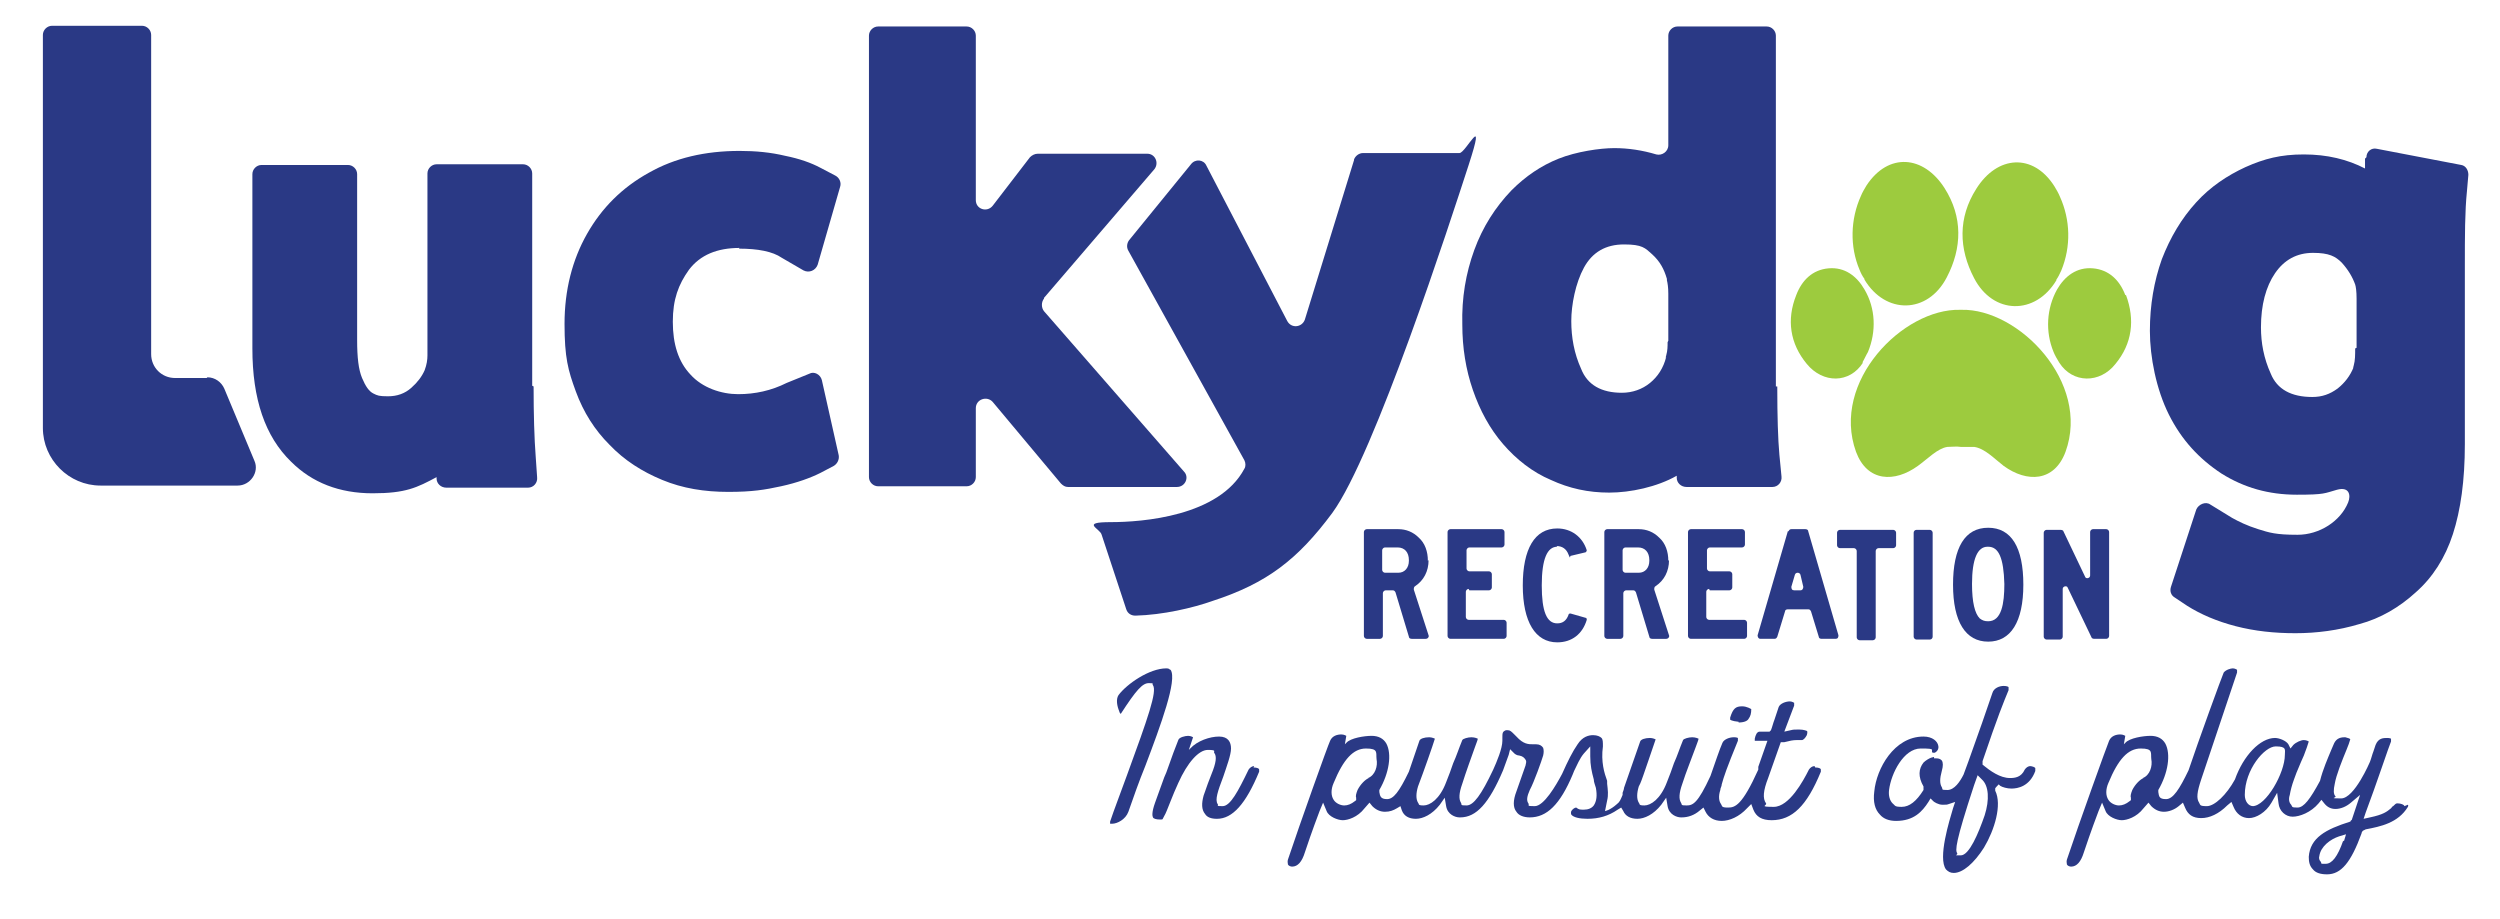
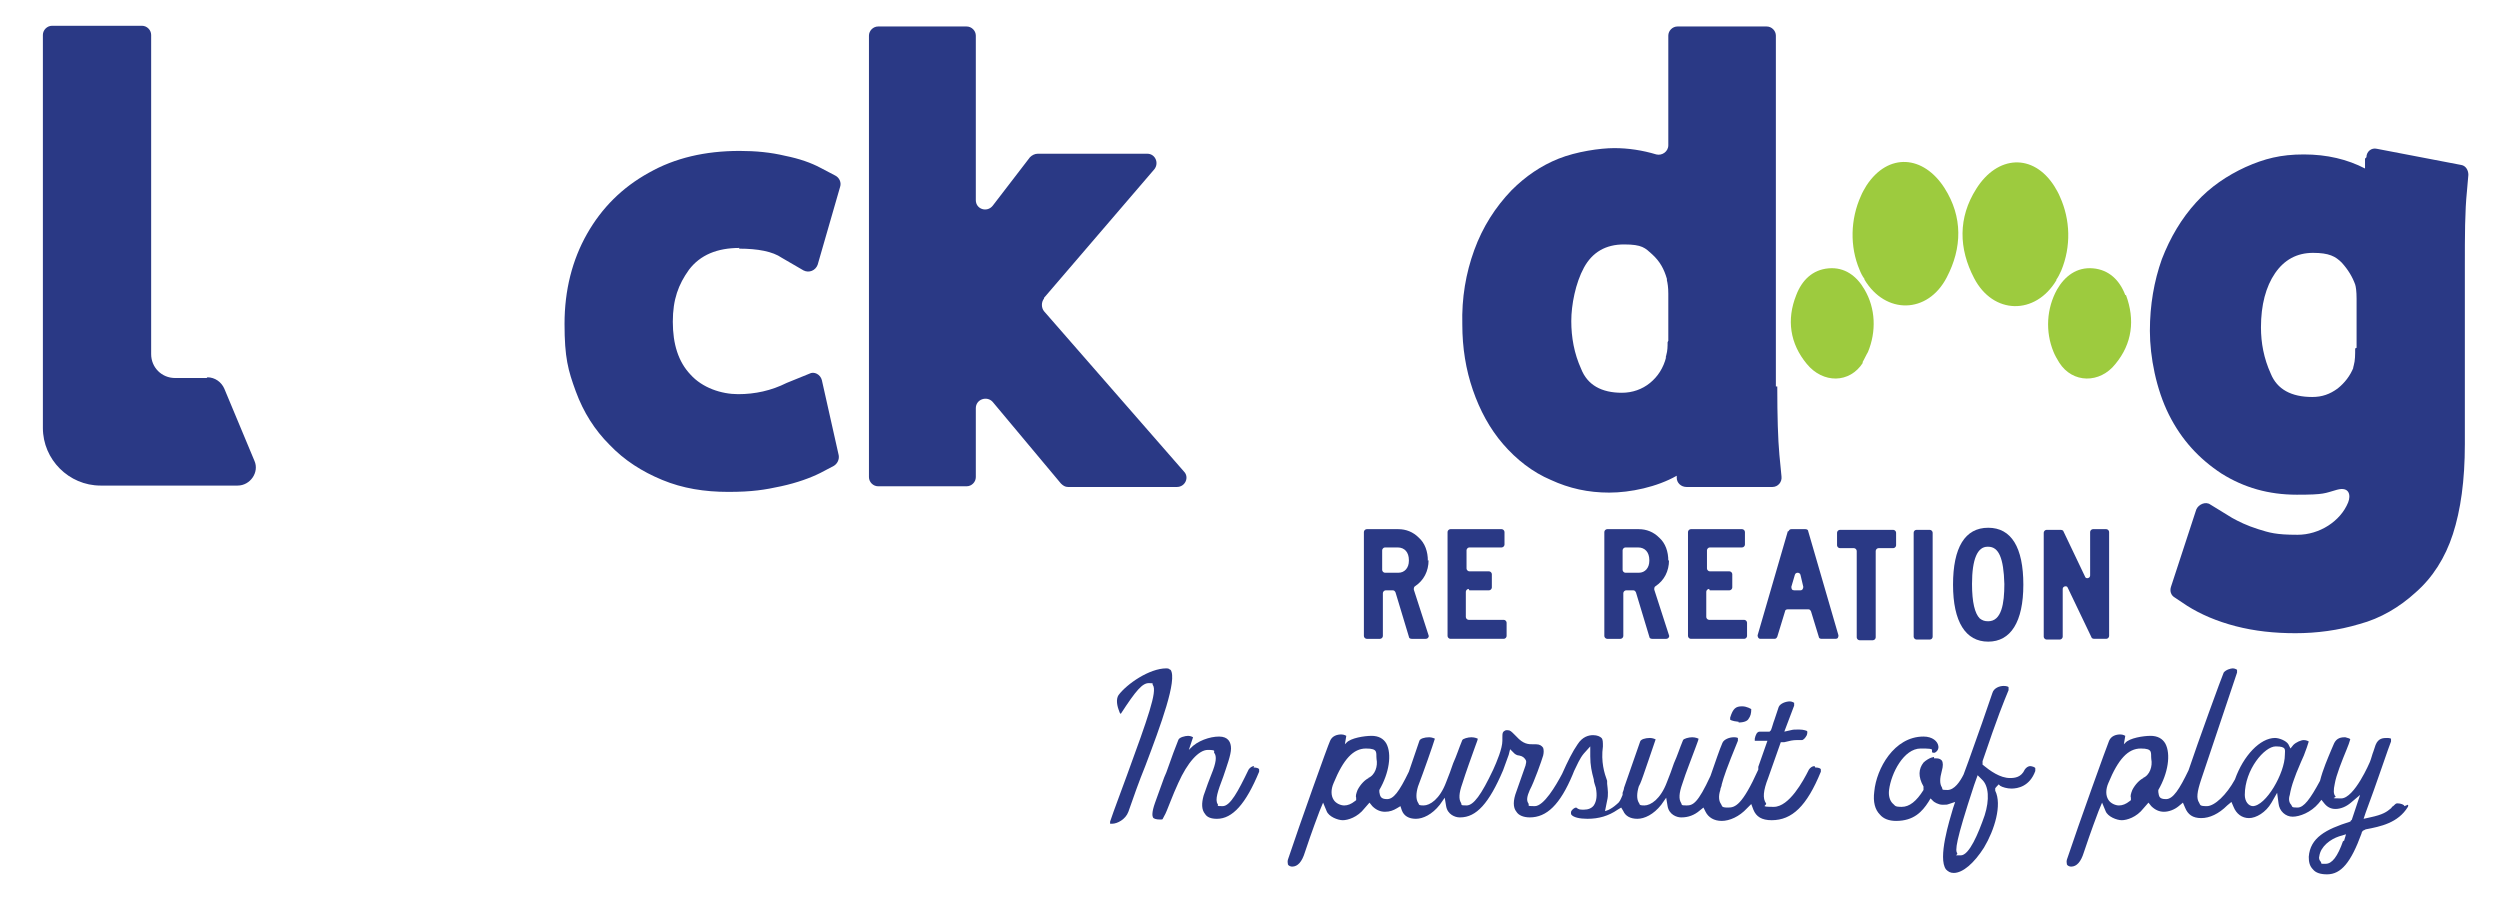
<svg xmlns="http://www.w3.org/2000/svg" preserveAspectRatio="xMidYMid slice" width="68px" height="25px" id="Layer_1" viewBox="0 0 355.6 135.6">
  <defs>
    <style>.cls-1{fill:#2a3985;}.cls-1,.cls-2{stroke-width:0px;}.cls-2{fill:#9dcb3e;}</style>
  </defs>
  <path class="cls-1" d="m29.4,56.2h-4.5c-1.9,0-3.4-1.5-3.4-3.4V8.1c0-.4,0-.7,0-.7,0-.7-.6-1.3-1.3-1.3H7.4c-.7,0-1.3.6-1.3,1.3v55.9c0,4.5,3.7,8.2,8.2,8.2h19.5c1.8,0,3.1-1.9,2.4-3.5l-4.3-10.3c-.4-.9-1.3-1.6-2.4-1.6Z" />
  <path class="cls-1" d="m203.1,82.2c0-1.3-.4-2.5-1.3-3.3-.8-.8-1.8-1.2-2.9-1.2h-4.5c-.2,0-.4.2-.4.4v14.8c0,.2.2.4.4.4h1.9c.2,0,.4-.2.4-.4v-6.1c0-.2.2-.4.4-.4h1c.2,0,.3.1.4.3l1.9,6.3c0,.2.2.3.4.3h2c.3,0,.5-.3.4-.5l-2.1-6.5c0-.2,0-.4.2-.5,1.2-.8,1.9-2.1,1.9-3.7Zm-2.7,0c0,1-.6,1.7-1.5,1.7h-1.9c-.2,0-.4-.2-.4-.4v-2.8c0-.2.2-.4.4-.4h1.8c1,0,1.6.7,1.6,1.8Z" />
  <path class="cls-1" d="m209,86.4h2.8c.2,0,.4-.2.4-.4v-1.9c0-.2-.2-.4-.4-.4h-2.8c-.2,0-.4-.2-.4-.4v-2.6c0-.2.2-.4.4-.4h4.6c.2,0,.4-.2.4-.4v-1.8c0-.2-.2-.4-.4-.4h-7.3c-.2,0-.4.2-.4.4v14.8c0,.2.2.4.4.4h7.6c.2,0,.4-.2.4-.4v-1.9c0-.2-.2-.4-.4-.4h-5c-.2,0-.4-.2-.4-.4v-3.6c0-.2.2-.4.4-.4Z" />
-   <path class="cls-1" d="m221.4,80.1c.8,0,1.4.4,1.7,1.2s.2.2.3.2l2.1-.5c.1,0,.2-.2.2-.3-.6-1.9-2.2-3.1-4.2-3.1-3.2,0-4.9,2.9-4.9,8.1s1.8,8.1,4.9,8.1c2.1,0,3.6-1.2,4.2-3.2,0-.1,0-.3-.2-.3l-2.1-.6c-.1,0-.3,0-.3.2-.3.8-.8,1.2-1.6,1.2-1.5,0-2.2-1.7-2.2-5.4,0-3.8.8-5.5,2.2-5.5Z" />
  <path class="cls-1" d="m237.3,82.2c0-1.3-.4-2.5-1.3-3.3-.8-.8-1.8-1.2-2.9-1.2h-4.5c-.2,0-.4.2-.4.4v14.8c0,.2.2.4.4.4h1.9c.2,0,.4-.2.4-.4v-6.1c0-.2.2-.4.4-.4h1c.2,0,.3.1.4.3l1.9,6.3c0,.2.2.3.4.3h2c.3,0,.5-.3.4-.5l-2.1-6.5c0-.2,0-.4.2-.5,1.2-.8,1.9-2.1,1.9-3.7Zm-2.7,0c0,1-.6,1.7-1.5,1.7h-1.9c-.2,0-.4-.2-.4-.4v-2.8c0-.2.2-.4.4-.4h1.8c1,0,1.6.7,1.6,1.8Z" />
  <path class="cls-1" d="m243.2,86.4h2.8c.2,0,.4-.2.4-.4v-1.9c0-.2-.2-.4-.4-.4h-2.8c-.2,0-.4-.2-.4-.4v-2.6c0-.2.2-.4.4-.4h4.6c.2,0,.4-.2.4-.4v-1.8c0-.2-.2-.4-.4-.4h-7.3c-.2,0-.4.2-.4.4v14.8c0,.2.2.4.4.4h7.6c.2,0,.4-.2.4-.4v-1.9c0-.2-.2-.4-.4-.4h-5c-.2,0-.4-.2-.4-.4v-3.6c0-.2.2-.4.4-.4Z" />
  <path class="cls-1" d="m254.3,78l-4.3,14.8c0,.2.1.5.4.5h2c.2,0,.3-.1.4-.3l1.1-3.6c0-.2.2-.3.4-.3h2.9c.2,0,.3.1.4.3l1.1,3.6c0,.2.2.3.4.3h2c.3,0,.4-.2.4-.5l-4.3-14.8c0-.2-.2-.3-.4-.3h-2c-.2,0-.3.1-.4.3Zm1.8,8.4h-.9c-.3,0-.4-.2-.4-.5l.5-1.7c.1-.4.7-.4.8,0l.4,1.7c0,.2-.1.5-.4.5Z" />
  <path class="cls-1" d="m261.7,80.4h2c.2,0,.4.2.4.4v12.3c0,.2.2.4.4.4h1.9c.2,0,.4-.2.4-.4v-12.3c0-.2.2-.4.4-.4h2.1c.2,0,.4-.2.4-.4v-1.8c0-.2-.2-.4-.4-.4h-7.6c-.2,0-.4.2-.4.4v1.8c0,.2.2.4.4.4Z" />
  <rect class="cls-1" x="272.2" y="77.8" width="2.7" height="15.6" rx=".4" ry=".4" />
  <path class="cls-1" d="m282.8,77.5c-3.3,0-5,2.8-5,8.1s1.8,8.1,5,8.1,5-2.8,5-8.1-1.7-8.1-5-8.1Zm0,2.7c1.5,0,2.2,1.6,2.3,5.3,0,2.8-.4,5.3-2.3,5.3-.5,0-.8-.1-1.2-.4-.7-.7-1.1-2.3-1.1-4.9,0-3.6.8-5.3,2.2-5.3Z" />
  <path class="cls-1" d="m297.3,78.1v6.2c0,.4-.6.5-.7.2l-3.1-6.5c0-.1-.2-.2-.4-.2h-2c-.2,0-.4.2-.4.4v14.8c0,.2.2.4.4.4h1.9c.2,0,.4-.2.4-.4v-6.8c0-.4.6-.5.7-.2l3.4,7.1c0,.1.2.2.4.2h1.7c.2,0,.4-.2.4-.4v-14.8c0-.2-.2-.4-.4-.4h-1.9c-.2,0-.4.2-.4.4Z" />
-   <path class="cls-1" d="m75.7,57.3v-30.2c0-.7-.6-1.3-1.3-1.3h-12.3c-.7,0-1.3.6-1.3,1.3v25.9c0,.6-.1,1.3-.4,2.1-.4.9-1,1.7-1.9,2.5-.9.8-2,1.2-3.3,1.2s-1.5-.1-2.1-.4c-.6-.3-1.1-1-1.6-2.2-.5-1.2-.7-2.9-.7-5.4v-23.6c0-.7-.6-1.3-1.3-1.3h-12.3c-.7,0-1.3.6-1.3,1.3v24.8c0,7.2,1.8,12.5,5.5,16.1,3,3,6.9,4.5,11.6,4.5s6.3-.8,9.1-2.3v.2c0,.7.6,1.3,1.4,1.3h11.6c.8,0,1.4-.7,1.3-1.5l-.2-2.9c-.2-2.6-.3-6-.3-10Z" />
  <path class="cls-1" d="m105.1,37.8c2.7,0,4.8.4,6.1,1.3l3.1,1.8c.8.4,1.7,0,2-.8l3.2-11.1c.2-.6-.1-1.3-.7-1.6l-2.1-1.1c-1.3-.7-3-1.3-5-1.7-2.1-.5-4.2-.7-6.5-.7-4.9,0-9.2,1-12.9,3.1-3.8,2.1-6.7,5-8.8,8.7-2.1,3.7-3.2,8-3.2,12.8s.5,6.6,1.6,9.6c1.1,3,2.7,5.5,4.8,7.6,2.1,2.2,4.6,3.8,7.5,5,2.9,1.2,6,1.7,9.4,1.7s5.2-.3,7.5-.8c2.3-.5,4.2-1.2,5.6-1.9l1.9-1c.5-.3.8-.9.7-1.5l-2.4-10.7c-.2-.8-1.1-1.3-1.8-.9l-3.2,1.3c-2.2,1.1-4.5,1.6-6.9,1.6s-5.1-.9-6.8-2.8c-1.7-1.8-2.5-4.3-2.5-7.5s.8-5.3,2.3-7.4c1.6-2.1,4-3.1,7.2-3.1Z" />
  <path class="cls-1" d="m148.5,44.8l15.7-18.3c.7-.9.1-2.2-1-2.2h-15.6c-.4,0-.8.2-1.1.5l-5.3,6.9c-.8,1-2.4.5-2.4-.8V7.5c0-.7-.6-1.3-1.3-1.3h-12.6c-.7,0-1.3.6-1.3,1.3v62.8c0,.7.6,1.3,1.3,1.3h12.6c.7,0,1.3-.6,1.3-1.3v-9.8c0-1.3,1.6-1.8,2.4-.9l9.7,11.6c.3.3.6.5,1,.5h15.5c1.2,0,1.8-1.4,1-2.2l-19.9-22.8c-.4-.5-.4-1.3,0-1.8Z" />
  <path class="cls-1" d="m252.6,57.4V7.5c0-.7-.6-1.3-1.3-1.3h-12.7c-.7,0-1.3.6-1.3,1.3v15.6c0,.9-.9,1.5-1.7,1.3-2-.6-4-.9-6-.9s-5.4.5-7.9,1.5c-2.5,1-4.7,2.5-6.7,4.5-2.3,2.4-4.1,5.2-5.3,8.5-1.2,3.3-1.8,6.8-1.7,10.6,0,3.3.5,6.4,1.5,9.3,1,2.9,2.4,5.5,4.3,7.7,1.9,2.2,4.2,4,6.8,5.1,2.6,1.2,5.3,1.8,8.3,1.8s6.8-.8,9.6-2.4v.3c0,.7.6,1.3,1.4,1.3h12.2c.8,0,1.4-.7,1.3-1.5l-.3-3.1c-.2-2.2-.3-5.4-.3-9.7Zm-15.4-6.3c0,.6,0,1.2-.2,1.9s0,.1,0,.2c-.4,1.6-1.2,2.8-2.3,3.7-1.1.9-2.5,1.4-4,1.4-2.9,0-4.9-1.1-5.8-3.4-1-2.2-1.4-4.5-1.4-6.8s.6-5.4,1.8-7.6c1.2-2.2,3.1-3.3,5.7-3.3s3,.5,4,1.4c1.1,1,1.7,2.1,2.1,3.5h0v.2c.1.4.2,1,.2,1.9v6.7Z" />
  <path class="cls-1" d="m336.4,25v1.4c-2.5-1.3-5.4-2-8.7-2s-5.6.6-8.3,1.8c-2.6,1.2-5,2.8-7,5-2.1,2.3-3.7,5-4.9,8.1-1.1,3.1-1.7,6.5-1.7,10.2s.9,8.3,2.7,11.9c1.8,3.6,4.3,6.3,7.5,8.4,3.2,2,6.7,3,10.7,3s3.9-.2,5.7-.7,2,.8,1.6,1.8c-1.1,2.7-4.1,4.6-7.2,4.6s-4-.3-5.6-.8c-1.6-.5-2.8-1.1-3.7-1.6l-3.1-1.9c-.7-.5-1.7,0-2,.7l-3.6,11c-.2.6,0,1.2.5,1.5l1.8,1.2c1.9,1.2,4.2,2.2,6.9,2.9,2.7.7,5.5,1,8.5,1s6.1-.4,9.1-1.3c3-.8,5.7-2.4,8-4.5,2.4-2.1,4.2-4.9,5.3-8.3,1.1-3.4,1.7-7.6,1.7-12.8v-25.4c0-4.2,0-7.7.3-10.6l.2-2.3c0-.7-.4-1.3-1-1.4l-12-2.3c-.8-.2-1.5.4-1.5,1.2Zm-1.4,27c0,.9,0,1.7-.2,2.4s0,.2,0,.2c-.5,1.3-1.3,2.3-2.3,3.1-1.1.8-2.2,1.2-3.6,1.2-3,0-5-1.1-5.9-3.3-1-2.2-1.4-4.4-1.4-6.6,0-3.2.7-5.8,2-7.7,1.3-1.9,3.1-2.9,5.4-2.9s3.2.5,4.1,1.4c.9,1,1.5,2,1.9,3.1h0c.1.3.2,1,.2,2v7Z" />
-   <path class="cls-1" d="m192.6,25.2l-7,22.7c-.4,1.1-1.9,1.3-2.5.2l-11.5-22.1c-.4-.9-1.6-1-2.2-.2l-8.8,10.8c-.3.4-.4,1-.1,1.5l16.5,29.8c.2.4.2.9,0,1.2-3.6,6.8-14.6,7.6-19,7.6s-1.5.9-1.3,1.8l3.5,10.6c.2.6.7.9,1.3.9,3.9-.1,8.2-1.1,11-2.1,7.7-2.5,12.1-5.9,17-12.5,6-8.2,16.8-41.5,19.4-49.5s-.4-1.7-1.3-1.7h-13.7c-.6,0-1.1.4-1.3.9Z" />
  <path class="cls-2" d="m292.5,42.2c.3-.4.5-.9.7-1.3,1.4-3.4,1.3-7.2-.2-10.5-.2-.5-.5-1-.8-1.5-3-4.7-8.1-4.4-11.1.4-2.6,4.1-2.5,8.5-.3,12.7,2.7,5.2,8.7,5.3,11.7.3Z" />
  <path class="cls-2" d="m302.3,44.4c-.8-2.1-2.3-3.6-4.6-3.8-2.3-.2-4,1.1-5.1,3,0,0,0,0,0,0-1.5,2.7-1.7,6-.5,8.9.2.5.5,1,.8,1.5,1.9,3,5.8,3,8,.2,2.4-2.9,2.8-6.3,1.5-9.8Z" />
-   <path class="cls-2" d="m279,46.5s0,0-.1,0c0,0,0,0-.1,0-8.1-.2-18.4,10.2-14.8,20.2,1.6,4.3,5.5,4.4,8.8,2,1.4-1,2.8-2.5,4.2-2.7.6,0,1.3-.1,1.9,0,.6,0,1.3,0,1.9,0,1.5.2,2.9,1.7,4.2,2.7,3.3,2.4,7.2,2.3,8.8-2,3.6-9.9-6.7-20.4-14.8-20.2Z" />
  <path class="cls-2" d="m265.2,42.2c3,5,9,4.9,11.7-.3,2.2-4.2,2.3-8.6-.3-12.7-3-4.7-8-5.1-11.1-.4-.3.5-.6,1-.8,1.5-1.5,3.3-1.6,7.2-.2,10.5.2.5.4.9.7,1.3Z" />
  <path class="cls-2" d="m264.9,54c.3-.5.5-1,.8-1.5,1.2-2.9,1.1-6.2-.5-8.9,0,0,0,0,0,0-1.1-1.9-2.8-3.2-5.1-3-2.3.2-3.8,1.7-4.6,3.8-1.4,3.5-.9,6.9,1.5,9.8,2.3,2.8,6.1,2.8,8-.2Z" />
  <path class="cls-1" d="m166.4,97.7c0-.1-.2-.2-.5-.2-2.4,0-5.6,2.2-6.8,3.8-.4.6-.2,1.6.1,2.3,0,.2.2.3.2.4,2.2-3.4,3.1-4.4,4-4.4s.4.1.6.3c.6.9-.7,4.6-3.7,12.8-.9,2.5-1.8,4.8-2.4,6.6,0,.2,0,.3,0,.3,0,0,.1,0,.3,0,.7,0,1.9-.6,2.3-1.7.7-2,1.5-4.3,2.4-6.5,2.2-5.8,4.6-12.3,3.6-13.7Z" />
  <path class="cls-1" d="m178.4,111.4c-.3,0-.6.2-.8.5-1.5,3.1-2.6,5.2-3.7,5.2s-.5-.1-.7-.3c-.4-.6,0-1.8.8-3.9.5-1.5,1.1-3.1,1.1-4s-.4-1.7-1.7-1.7-3.1.6-4.1,1.7l-.2.2.6-1.8c0,0-.3-.2-.7-.2s-1.3.2-1.4.6c-.3.7-1,2.6-1.7,4.6l-.3.7c-.6,1.6-1.1,3.1-1.3,3.6-.5,1.4-.4,1.9-.3,2.1.1.2.5.3,1,.3s.3,0,.6-.5c.2-.3.5-1.1.9-2.1.3-.8.7-1.7,1.1-2.6,1.3-2.9,2.9-4.7,4.2-4.7s.8.2.9.4c.4.5.3,1.4-.4,3.1l-.5,1.3c-.3.8-.4,1.2-.6,1.7-.3,1.1-.3,2,.2,2.6.3.5.9.7,1.7.7,2.2,0,4.1-2.1,6-6.7,0-.1,0-.2,0-.3,0-.2-.4-.3-.8-.3Z" />
  <path class="cls-1" d="m247.3,105.2c.9,0,1.3-.3,1.4-.5.3-.4.4-.8.4-1.4,0,0-.6-.4-1.3-.4-.9,0-1.3.3-1.7,1.6,0,.2,0,.3,0,.3,0,0,.2.2,1.2.3Z" />
  <path class="cls-1" d="m258.1,111.4c-.3,0-.6.2-.8.5-.8,1.6-2.8,5.3-5,5.3s-.9-.2-1.1-.5c-.5-.7-.4-1.8.3-3.6l1.8-5.1h.5c.8-.2,1.2-.3,1.8-.3s.4,0,.7,0c.2,0,.5-.3.7-.7.1-.3.1-.6,0-.6,0,0-.4-.2-1.1-.2s-.8,0-1.2.1l-.9.2,1.4-3.7c0-.2,0-.3,0-.4,0,0-.3-.2-.6-.2-.6,0-1.4.3-1.6.8-.2.6-.4,1.2-.6,1.8-.2.5-.3,1-.5,1.5h0c0,0-.2.2-.2.2h-.1c0,0,0,0,0,0-.2,0-.5,0-.7,0-.2,0-.4,0-.6,0-.4,0-.6.5-.7,1,0,.2,0,.3,0,.3,0,0,0,0,.3,0s.5,0,.7,0h.8c0,0-1.3,3.7-1.3,3.7v.4c-2.3,5.1-3.3,5.4-4.3,5.4s-.8-.2-1-.5c-.3-.4-.4-1.1-.1-2,0-.3.2-.5.2-.8.3-1.1.7-2.3,2.3-6.2,0-.2,0-.3,0-.4,0,0-.2-.1-.5-.1h-.1c-.6,0-1.4.3-1.6.8-.4.9-1,2.7-1.7,4.7-1.8,3.9-2.5,4.2-3.4,4.2s-.6-.1-.8-.4c-.3-.5-.3-1.3.2-2.7.5-1.6,1.4-3.8,1.9-5.2.2-.6.4-1,.4-1.2,0,0-.4-.2-.9-.2s-1.2.2-1.3.4c-.5,1.2-.8,2.2-1.3,3.3-.3.9-.6,1.7-1,2.7-.9,2.4-2.3,3.3-3.2,3.3s-.6-.2-.8-.4c-.3-.5-.3-1.3,0-2.3l.2-.4c.3-.6,2-5.8,2.2-6.3,0,0-.4-.2-.8-.2-.7,0-1.3.2-1.4.5l-2.3,6.6c0,.2-.1.4-.2.7v.3c-.3.7-.4,1-.8,1.3-1,.9-1.7,1-1.7,1l.3-1.5c.2-.8.1-1.5,0-2.4v-.4c-.4-1.1-.9-2.7-.6-4.9,0-.6,0-1-.2-1.2-.2-.2-.6-.4-1.2-.4-.6,0-1.5.2-2.2,1.3-.7,1-1.4,2.4-2.2,4.2-.9,1.7-2.6,4.6-3.9,4.6s-.7-.1-.9-.4c-.3-.4-.2-1,.2-1.9.6-1.1,1.7-4.2,1.9-4.9.1-.4.1-.8,0-1.1-.2-.3-.5-.5-1-.5-.1,0-.2,0-.4,0-.7,0-1.4,0-2.4-1.1-.1-.1-.2-.2-.3-.3-.4-.4-.6-.6-.9-.6s-.2,0-.3,0c-.5.2-.5.4-.5,1.1,0,.1,0,.3,0,.4,0,1.1-.8,3-1.3,4.1-1.7,3.6-2.8,5.1-3.8,5.1s-.6-.1-.8-.4c-.3-.5-.3-1.3.2-2.7.5-1.6,1.3-3.8,1.8-5.2.2-.6.4-1,.4-1.2,0,0-.4-.2-.9-.2s-1.2.2-1.3.4c-.5,1.2-.8,2.2-1.3,3.3-.3.9-.6,1.7-1,2.7-.9,2.4-2.3,3.3-3.2,3.3s-.6-.2-.8-.4c-.3-.5-.3-1.3,0-2.3.8-2.1,2.1-5.8,2.4-6.8,0,0-.4-.2-.8-.2-.7,0-1.3.2-1.4.5l-1.5,4.4c-1.4,2.9-2.2,3.9-3.1,3.9s-1-.4-1.1-1h0s0-.2,0-.2h0c0,0,0-.1,0-.1,1.4-2.4,1.8-5.1,1-6.6-.4-.7-1.1-1.1-2.1-1.1s-3,.3-3.6,1l-.2.2.2-1.2c0,0-.3-.2-.7-.2-.6,0-1.3.2-1.6.9-.3.6-4.3,11.8-6,16.9-.1.3,0,.5,0,.7.1.2.4.3.6.3.8,0,1.4-.7,1.8-2,.3-.9,1-3,2.1-5.9l.5-1.2.5,1.2c.3.8,1.6,1.3,2.3,1.3s2.1-.4,3.1-1.7l.7-.8.4.5c.5.5,1.1.8,1.8.8s1.2-.2,1.7-.5l.5-.3.2.6c.3.8,1,1.2,2,1.2s2.3-.6,3.4-2l.7-1,.2,1.2c.2,1.2,1.3,1.6,1.9,1.6h.1c2.3,0,4.1-2,6.1-6.7.3-.8.5-1.4.8-2.2l.2-.8.6.6c.1.1.4.3.7.3.5.1.7.3.9.6.2.3,0,.6,0,.8l-1.3,3.7c-.5,1.3-.5,2.3,0,2.9.3.5,1,.8,1.9.8,2.4,0,4.3-1.8,6.1-6.1l.2-.5c.4-.8.8-1.8,1.4-2.5l.9-1v1.4c0,1.3.2,2.2.5,3.3,0,.4.2.8.3,1.2.2,1.1.1,1.9-.3,2.5-.3.4-.8.6-1.4.6s-.7,0-1.1-.3c0,0,0,0,0,0-.2,0-.5.2-.7.5-.1.3,0,.5,0,.5.3.4,1.2.6,2.3.6,1.6,0,3-.4,4.3-1.3l.5-.3.3.5c.3.7,1,1.1,2,1.1s2.3-.6,3.4-2l.7-1,.2,1.2c.2,1.2,1.3,1.6,1.9,1.6h.1c.9,0,1.8-.3,2.6-1l.5-.4.3.6c.4.8,1.2,1.3,2.3,1.3s2.5-.6,3.6-1.8l.6-.6.3.8c.4,1,1.2,1.5,2.6,1.5,2.9,0,5-2,7-6.9,0-.1,0-.2,0-.3,0-.2-.4-.3-.8-.3Zm-63.4,1.7c-.5.2-1.2.9-1.6,1.7-.2.5-.3.9-.2,1.1v.3c.1,0-.2.2-.2.2-.5.4-1,.6-1.5.6s-1.2-.3-1.5-.8c-.4-.6-.4-1.5,0-2.4,1.4-3.4,2.8-4.9,4.6-4.9s1.4.6,1.5,1.5c.2,1-.2,2.3-1.2,2.7Z" />
  <path class="cls-1" d="m288.8,111.4c-.3,0-.6.2-.8.5-.5,1.1-1.4,1.2-2.1,1.2-1.4,0-2.8-1-3.9-1.9h0c0,0,0-.3,0-.3v-.2s0,0,0,0c2.2-6.5,3-8.4,3.7-10.1h0c0-.3,0-.4,0-.4,0-.1-.3-.2-.7-.2-.6,0-1.4.3-1.6,1-1.2,3.5-1.5,4.4-3.4,9.7l-.7,1.9c-.5,1-1.3,2.2-2.3,2.2s-.6-.1-.8-.4c-.3-.5-.3-1.2,0-2.3.2-.7.2-1.2,0-1.5-.2-.2-.4-.3-.8-.3h-.3v-.2s-.4.1-.4.1c-.3.1-.8.4-1.1.7-.7.9-.8,2,0,3.4h0c0,0,0,.3,0,.3h0c0,.1,0,.2,0,.2-1,1.6-2,2.4-3.1,2.4s-.9-.2-1.3-.5c-.4-.4-.6-1.1-.5-1.9.3-2.4,2.1-5.9,4.5-5.9s1.3.2,1.7.6h0c0,.1,0,0,0,0h.3c.4-.2.6-.6.5-1-.1-.6-.8-1.3-2.1-1.3-4.2,0-6.7,4.6-7,7.8-.2,1.5.1,2.6.8,3.3.5.6,1.3.9,2.3.9,2.5,0,3.7-1.3,4.6-2.7l.3-.5.4.4c.1.1.7.5,1.3.5s.6,0,.9-.1l.9-.3-.3.9c-.5,1.7-2.2,7.1-1,8.7.3.3.6.5,1.1.5,1.3,0,2.9-1.4,4.3-3.6,1.5-2.5,2.6-6.1,1.6-8.1v-.3c-.1,0,.5-.6.5-.6l.2.2c.3.2,1,.4,1.6.4.9,0,2.6-.3,3.4-2.5,0-.2,0-.3,0-.4,0-.1-.4-.3-.8-.3Zm-6.5,7c-.9,2.6-2.2,5.7-3.4,5.7s-.4,0-.5-.3c-.3-.4-.3-1.5,2.4-9.7l.5-1.4.6.6c1,.9,1.1,2.9.4,5.1Z" />
  <path class="cls-1" d="m342,117.1c0-.2-.5-.4-1-.4-.2,0-.3.1-.6.4-.1,0-.2.2-.3.3-.6.5-1.1.9-3,1.3l-.9.2.3-.9c1.4-3.7,3.4-9.7,3.6-10.1,0-.3,0-.4,0-.4,0,0-.2-.1-.5-.1-.6,0-1.3,0-1.7,1-.1.3-.2.6-.3.9-.2.5-.3,1-.5,1.5,0,0-2.2,5.2-4.1,5.2s-.6-.1-.8-.3c-.3-.3-.3-.9-.1-1.8.2-1.2,1-3.2,1.7-4.9.2-.5.4-1,.5-1.4,0-.1-.3-.2-.7-.3h-.1c-.8,0-1.3.3-1.6,1.1l-.3.7c-.5,1.2-1.2,2.8-1.6,4.4-1.4,2.6-2.3,3.8-3.2,3.8s-.7-.1-.9-.4c-.3-.3-.4-.8-.2-1.4.1-.6.3-1.4.6-2.2.2-.6.4-1.1,1-2.5l.4-.9c.3-.8.6-1.6.7-2,0,0-.3-.2-.7-.2s-1.1.3-1.5.7l-.4.5-.3-.6c-.3-.5-1.3-.9-1.9-.9-2.1,0-4.5,2.5-5.7,5.9-1.2,2.2-2.9,3.8-4,3.8s-.9-.2-1.1-.5c-.4-.6-.3-1.5.3-3.3l5.1-15.2c0-.1,0-.3,0-.4,0,0-.3-.2-.6-.2s-1,.2-1.3.6c-.2.4-3.7,10-5,13.9-1.3,2.7-2.2,4.1-3.2,4.1s-1-.4-1.1-1h0s0-.2,0-.2h0c0,0,0-.1,0-.1,1.4-2.4,1.8-5.1,1-6.6-.4-.7-1.1-1.1-2.1-1.1s-3,.3-3.6,1l-.2.2.2-1.2c0,0-.3-.2-.7-.2-.6,0-1.3.2-1.6.9-.3.7-4.3,11.8-6,16.9-.1.3,0,.5,0,.7.1.2.4.3.6.3.8,0,1.4-.7,1.8-2,.3-.9,1-3,2.1-5.9l.5-1.2.5,1.2c.3.8,1.6,1.3,2.3,1.3s2.1-.4,3.1-1.7l.7-.8.4.5c.5.5,1.1.8,1.8.8s1.5-.3,2.1-.8l.6-.5.3.7c.4,1,1.1,1.5,2.3,1.5s2.5-.6,3.7-1.8l.6-.5.3.7c.4,1,1.2,1.6,2.2,1.6s2.4-.8,3.2-2.2l.8-1.4.2,1.5c.1,1.1,1,1.9,2,1.9s2.6-.6,3.7-1.9l.4-.5.4.5c.4.5.9.8,1.6.8s1.5-.3,2.2-.9l1.3-1.1-1.2,3.6h-.1c0,.1-.1.2-.1.2h0c-3.5,1.1-5.7,2.3-5.9,5,0,.7.1,1.3.6,1.8.4.5,1.1.7,2,.7,2,0,3.4-1.7,4.9-5.8,0,0,0-.2.2-.4h0c0,0,.4-.2.4-.2,2.1-.4,4.6-.9,6-3.2.1-.2,0-.3,0-.3Zm-37.1-4c-.5.2-1.2.9-1.6,1.7-.2.5-.3.9-.2,1.1v.3c.1,0-.2.2-.2.2-.5.4-1,.6-1.5.6s-1.2-.3-1.5-.8c-.4-.6-.4-1.5,0-2.4,1.4-3.4,2.8-4.9,4.6-4.9s1.4.6,1.5,1.5c.2,1-.2,2.3-1.2,2.7Zm15.6,4c-.7,0-1.2-.7-1.2-1.6,0-3.6,2.8-6.9,4.4-6.9s1.3.5,1.3,1.2c0,2.6-2.7,7.3-4.6,7.3Zm12.8,4.9c-.8,2.3-1.6,3.3-2.5,3.3s-.5,0-.7-.3c-.2-.2-.3-.5-.2-.8.2-1.4,1.6-2.4,2.8-2.8l1-.3-.3,1Z" />
</svg>